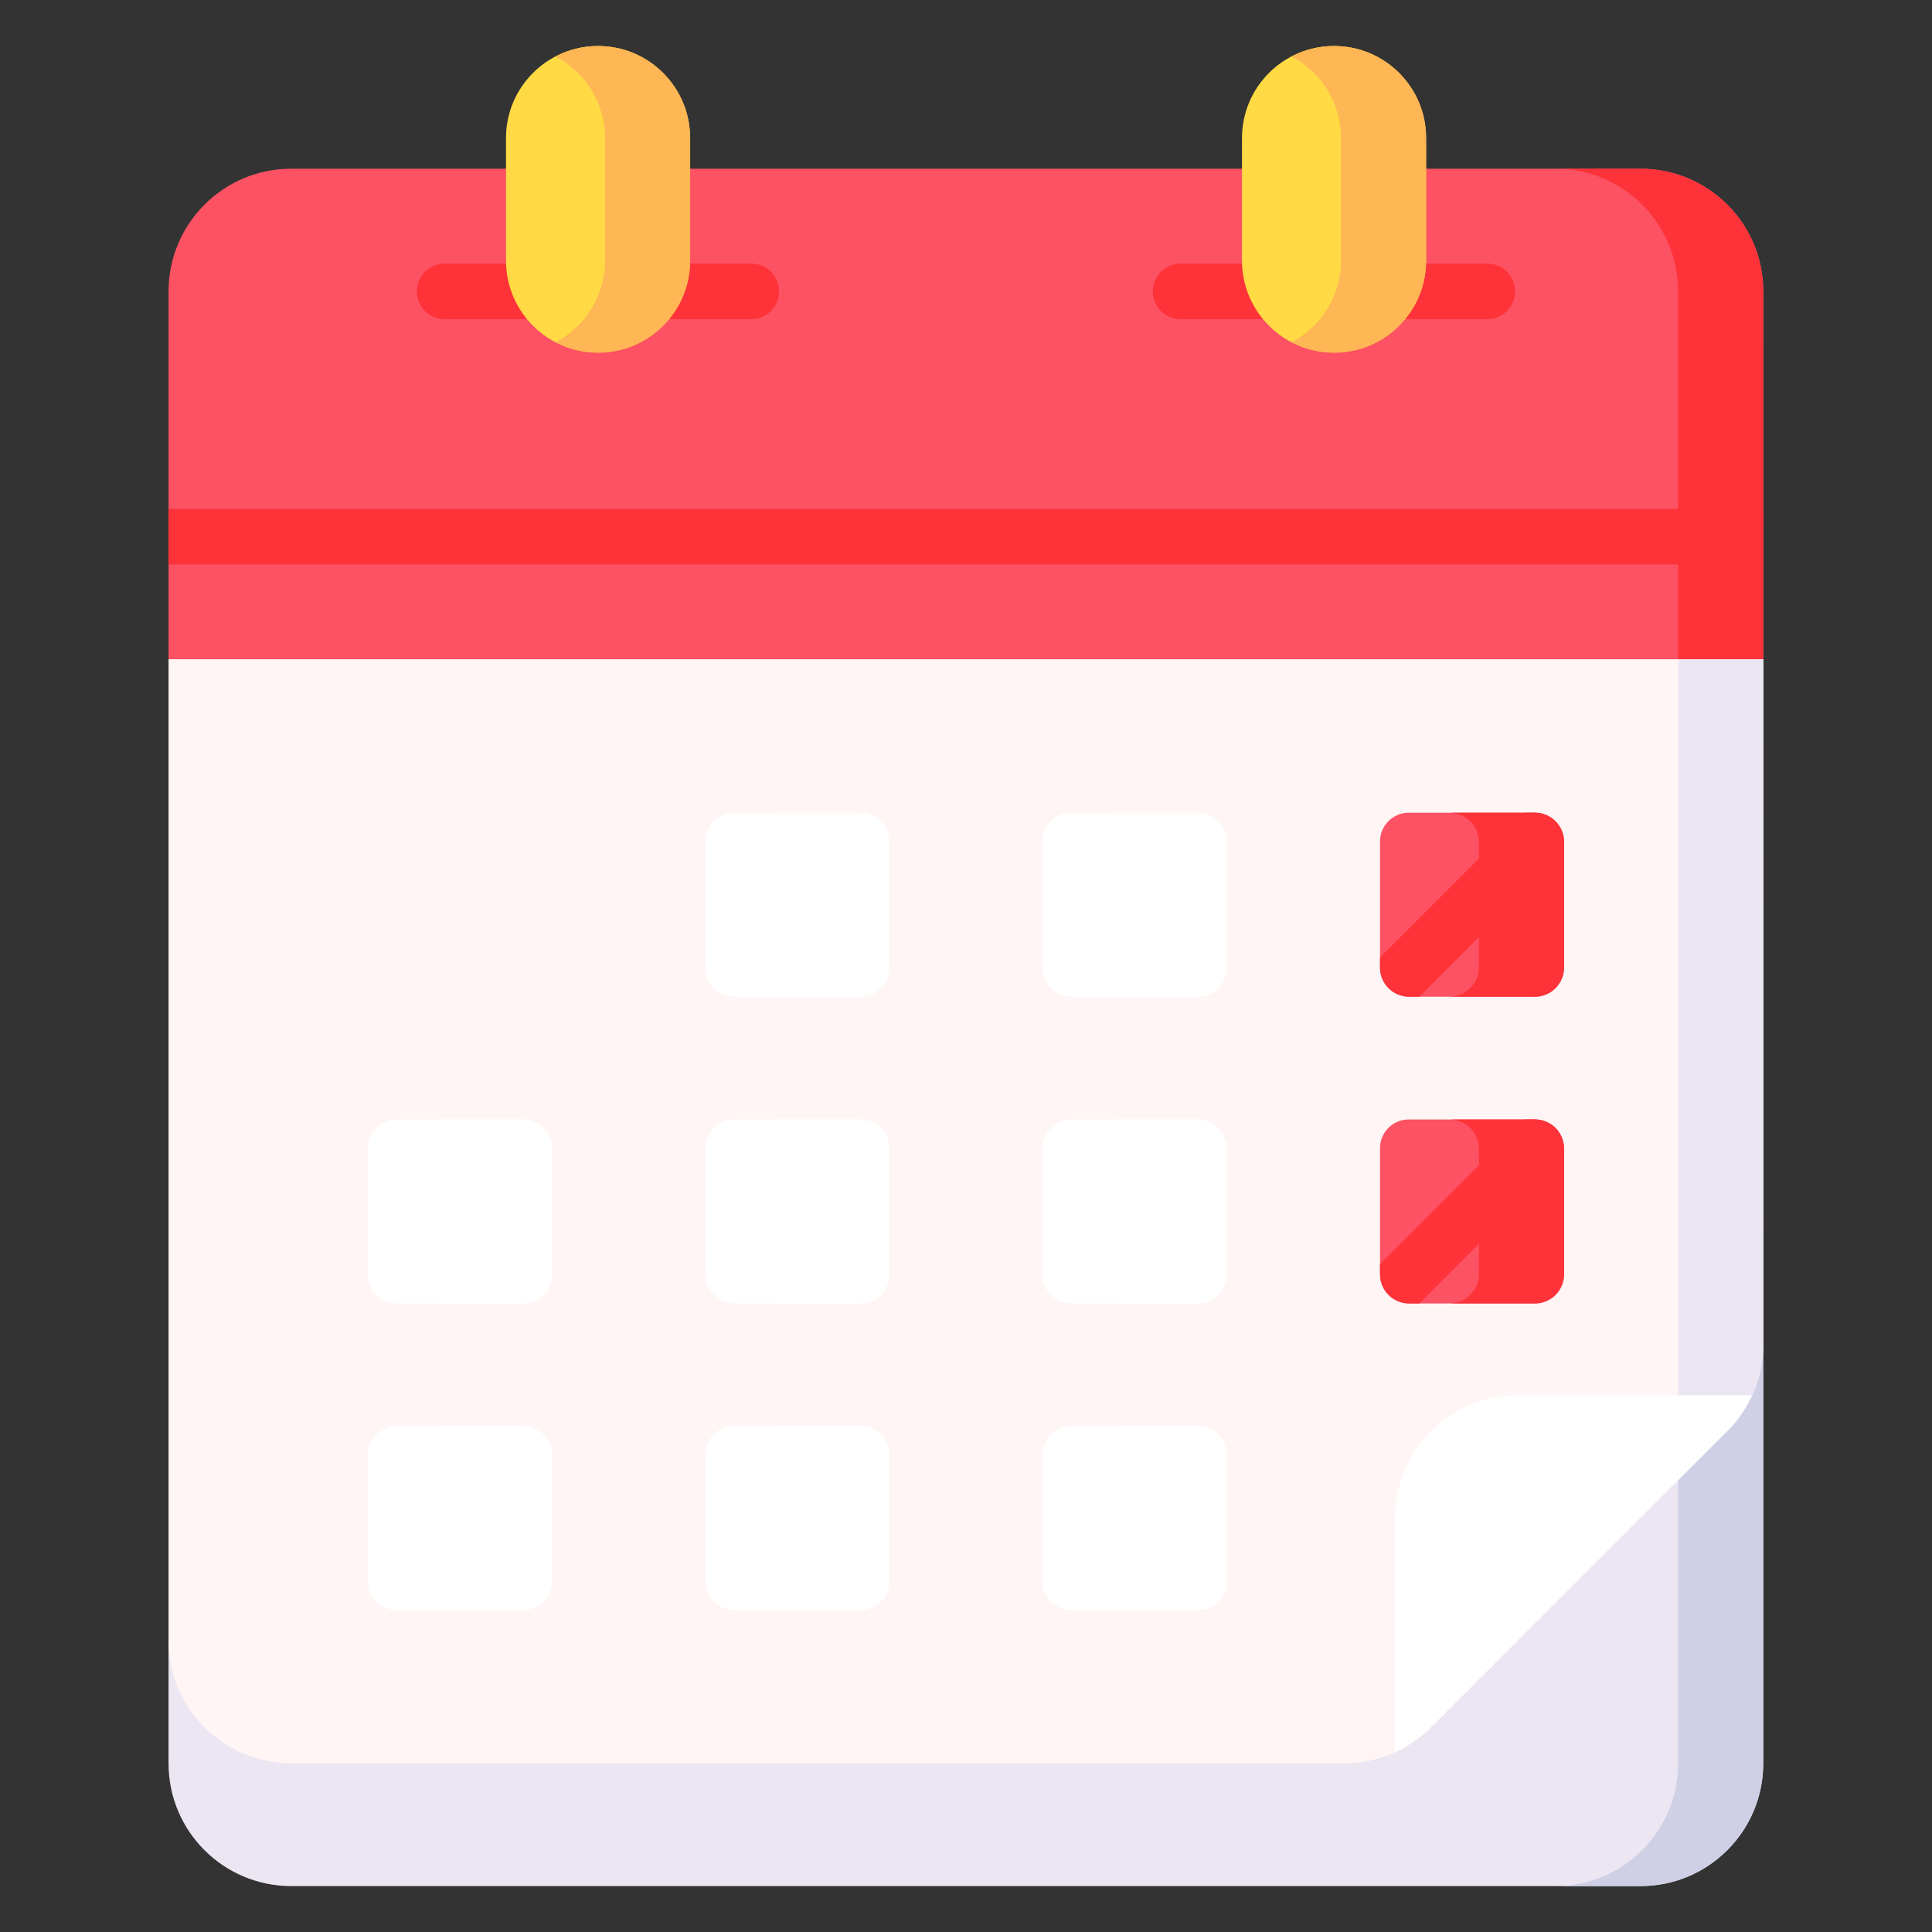
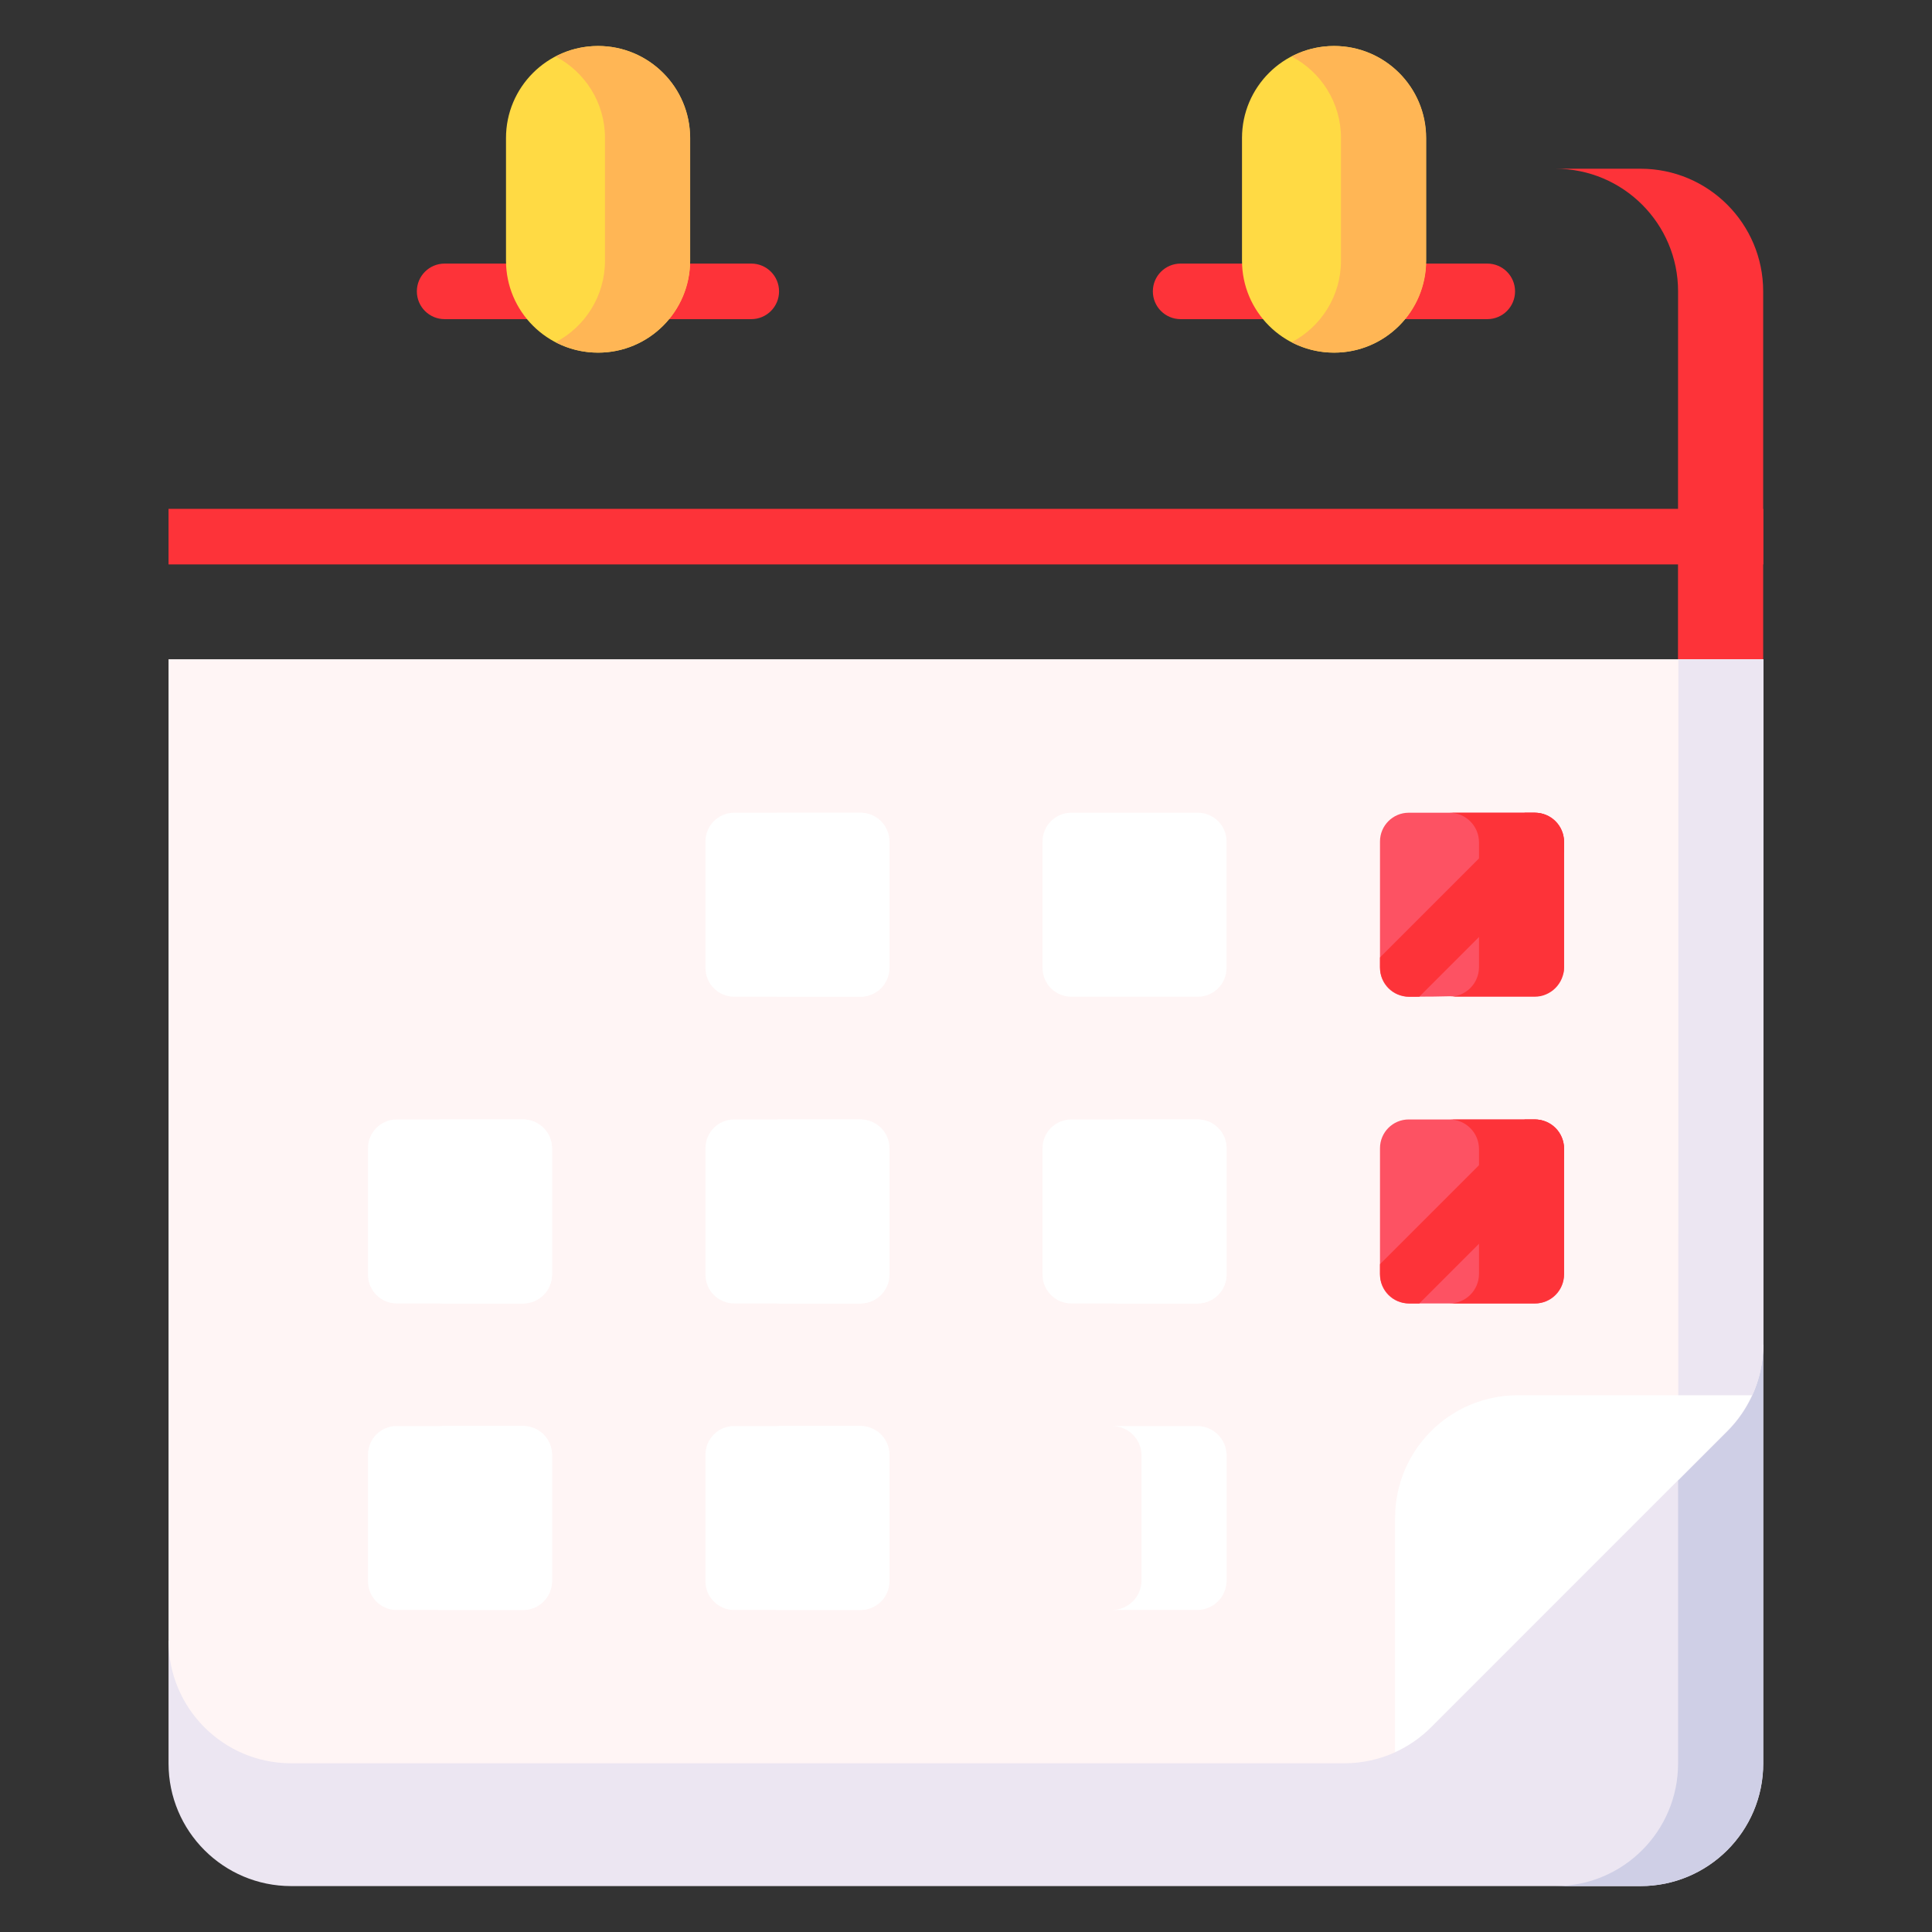
<svg xmlns="http://www.w3.org/2000/svg" width="21" height="21" viewBox="0 0 21 21" fill="none">
  <rect x="0" y="0" width="21" height="21" fill="#333333" stroke="none" />
  <g clip-path="url(#clip0_9595_119972)">
    <path d="M19.166 14.615V19.168C19.166 19.904 18.569 20.501 17.832 20.501H3.165C2.429 20.501 1.832 19.904 1.832 19.168V17.834L19.166 14.615Z" fill="#ECE6F2" />
    <path d="M18.24 14.787V19.168C18.24 19.904 17.643 20.501 16.906 20.501H17.831C18.567 20.501 19.165 19.904 19.165 19.168V14.615L18.24 14.787Z" fill="#CFCFE6" />
-     <path d="M19.166 7.167L19.167 3.167C19.167 2.431 18.57 1.834 17.833 1.834H3.165C2.429 1.834 1.832 2.431 1.832 3.167V7.167L10.5 8.09L19.166 7.167Z" fill="#FD5263" />
    <path d="M18.24 3.167L18.239 7.266L19.165 7.167L19.165 3.167C19.165 2.431 18.568 1.834 17.832 1.834H16.906C17.643 1.834 18.24 2.431 18.24 3.167Z" fill="#FD3339" />
    <path d="M16.541 16.362L19.046 15.166C19.124 14.994 19.166 14.806 19.166 14.614L19.166 7.166H1.832V17.833C1.832 18.569 2.429 19.166 3.165 19.166H14.614C14.806 19.166 14.994 19.124 15.166 19.046L16.541 16.362Z" fill="#FFF5F5" />
    <path d="M18.243 7.166L18.242 16.091L18.777 15.556C19.027 15.306 19.167 14.967 19.167 14.614L19.168 7.166H18.243Z" fill="#ECE6F2" />
    <path d="M1.832 5.531H19.166V6.135H1.832V5.531Z" fill="#FD3339" />
    <path d="M16.166 3.469H12.833C12.666 3.469 12.531 3.334 12.531 3.167C12.531 3 12.666 2.865 12.833 2.865H16.166C16.333 2.865 16.468 3 16.468 3.167C16.468 3.334 16.333 3.469 16.166 3.469Z" fill="#FD3339" />
    <path d="M15.5 1.5C15.5 0.948 15.052 0.5 14.5 0.5C13.948 0.5 13.5 0.948 13.5 1.5V2.833C13.5 3.386 13.948 3.833 14.5 3.833C15.052 3.833 15.5 3.386 15.5 2.833C15.5 2.577 15.5 1.756 15.5 1.5Z" fill="#FFDA44" />
    <path d="M14.502 0.5C14.335 0.5 14.178 0.541 14.039 0.614C14.358 0.781 14.576 1.115 14.576 1.5V2.833C14.576 3.219 14.358 3.553 14.039 3.72C14.178 3.792 14.335 3.833 14.502 3.833C15.054 3.833 15.502 3.386 15.502 2.833C15.502 2.577 15.502 1.756 15.502 1.5C15.502 0.948 15.054 0.5 14.502 0.5Z" fill="#FFB655" />
    <path d="M15.555 18.775L18.773 15.556C18.887 15.443 18.978 15.31 19.044 15.166H16.497C15.761 15.166 15.164 15.763 15.164 16.499V19.046C15.308 18.98 15.441 18.889 15.555 18.775Z" fill="white" />
    <path d="M8.166 3.469H4.833C4.666 3.469 4.531 3.334 4.531 3.167C4.531 3 4.666 2.865 4.833 2.865H8.166C8.333 2.865 8.468 3 8.468 3.167C8.468 3.334 8.333 3.469 8.166 3.469Z" fill="#FD3339" />
    <path d="M7.5 1.5C7.5 0.948 7.052 0.5 6.5 0.5C5.948 0.5 5.5 0.948 5.5 1.5V2.833C5.5 3.386 5.948 3.833 6.5 3.833C7.052 3.833 7.5 3.386 7.5 2.833C7.5 2.577 7.5 1.756 7.5 1.5Z" fill="#FFDA44" />
    <path d="M6.502 0.5C6.335 0.5 6.177 0.541 6.039 0.614C6.358 0.781 6.576 1.115 6.576 1.5V2.833C6.576 3.219 6.358 3.553 6.039 3.72C6.177 3.792 6.335 3.833 6.502 3.833C7.054 3.833 7.502 3.386 7.502 2.833C7.502 2.577 7.502 1.756 7.502 1.5C7.502 0.948 7.054 0.5 6.502 0.5Z" fill="#FFB655" />
-     <path d="M15.312 10.834H16.688C16.86 10.834 17 10.694 17 10.521V9.146C17 8.974 16.86 8.834 16.688 8.834H15.312C15.14 8.834 15 8.974 15 9.146V10.521C15 10.694 15.14 10.834 15.312 10.834Z" fill="#FD5263" />
+     <path d="M15.312 10.834C16.86 10.834 17 10.694 17 10.521V9.146C17 8.974 16.86 8.834 16.688 8.834H15.312C15.14 8.834 15 8.974 15 9.146V10.521C15 10.694 15.14 10.834 15.312 10.834Z" fill="#FD5263" />
    <path d="M15.312 14.168H16.688C16.86 14.168 17 14.028 17 13.855V12.48C17 12.308 16.86 12.168 16.688 12.168H15.312C15.14 12.168 15 12.308 15 12.48V13.855C15 14.028 15.14 14.168 15.312 14.168Z" fill="#FD5263" />
    <path d="M11.645 10.834H13.02C13.192 10.834 13.332 10.694 13.332 10.521V9.146C13.332 8.974 13.192 8.834 13.02 8.834H11.645C11.472 8.834 11.332 8.974 11.332 9.146V10.521C11.332 10.694 11.472 10.834 11.645 10.834Z" fill="white" />
    <path d="M11.645 14.168H13.02C13.192 14.168 13.332 14.028 13.332 13.855V12.48C13.332 12.308 13.192 12.168 13.02 12.168H11.645C11.472 12.168 11.332 12.308 11.332 12.48V13.855C11.332 14.028 11.472 14.168 11.645 14.168Z" fill="white" />
    <path d="M7.98 10.834H9.355C9.528 10.834 9.668 10.694 9.668 10.521V9.146C9.668 8.974 9.528 8.834 9.355 8.834H7.98C7.808 8.834 7.668 8.974 7.668 9.146V10.521C7.668 10.694 7.808 10.834 7.98 10.834Z" fill="white" />
    <path d="M7.98 14.168H9.355C9.528 14.168 9.668 14.028 9.668 13.855V12.48C9.668 12.308 9.528 12.168 9.355 12.168H7.98C7.808 12.168 7.668 12.308 7.668 12.48V13.855C7.668 14.028 7.808 14.168 7.98 14.168Z" fill="white" />
    <path d="M4.312 14.168H5.688C5.86 14.168 6 14.028 6 13.855V12.48C6 12.308 5.86 12.168 5.688 12.168H4.312C4.14 12.168 4 12.308 4 12.48V13.855C4 14.028 4.14 14.168 4.312 14.168Z" fill="white" />
-     <path d="M11.645 17.5H13.02C13.192 17.5 13.332 17.36 13.332 17.188V15.812C13.332 15.64 13.192 15.5 13.02 15.5H11.645C11.472 15.5 11.332 15.64 11.332 15.812V17.188C11.332 17.36 11.472 17.5 11.645 17.5Z" fill="white" />
    <path d="M7.98 17.5H9.355C9.528 17.5 9.668 17.36 9.668 17.188V15.812C9.668 15.64 9.528 15.5 9.355 15.5H7.98C7.808 15.5 7.668 15.64 7.668 15.812V17.188C7.668 17.36 7.808 17.5 7.98 17.5Z" fill="white" />
    <path d="M4.312 17.5H5.688C5.86 17.5 6 17.36 6 17.188V15.812C6 15.64 5.86 15.5 5.688 15.5H4.312C4.14 15.5 4 15.64 4 15.812V17.188C4 17.36 4.14 17.5 4.312 17.5Z" fill="white" />
    <path d="M16.68 8.834H15.754C15.932 8.834 16.076 8.978 16.076 9.156V10.512C16.076 10.69 15.932 10.834 15.754 10.834H16.68C16.857 10.834 17.001 10.69 17.001 10.512V9.156C17.001 8.978 16.857 8.834 16.68 8.834Z" fill="#FD3339" />
    <path d="M16.68 12.168H15.754C15.932 12.168 16.076 12.312 16.076 12.49V13.846C16.076 14.024 15.932 14.168 15.754 14.168H16.68C16.857 14.168 17.001 14.024 17.001 13.846V12.49C17.001 12.312 16.857 12.168 16.68 12.168Z" fill="#FD3339" />
-     <path d="M13.011 8.834H12.086C12.264 8.834 12.408 8.978 12.408 9.156V10.512C12.408 10.69 12.264 10.834 12.086 10.834H13.011C13.189 10.834 13.333 10.69 13.333 10.512V9.156C13.333 8.978 13.189 8.834 13.011 8.834Z" fill="white" />
    <path d="M13.011 12.168H12.086C12.264 12.168 12.408 12.312 12.408 12.49V13.846C12.408 14.024 12.264 14.168 12.086 14.168H13.011C13.189 14.168 13.333 14.024 13.333 13.846V12.49C13.333 12.312 13.189 12.168 13.011 12.168Z" fill="white" />
    <path d="M9.344 8.834H8.418C8.596 8.834 8.74 8.978 8.74 9.156V10.512C8.74 10.69 8.596 10.834 8.418 10.834H9.344C9.521 10.834 9.665 10.69 9.665 10.512V9.156C9.665 8.978 9.521 8.834 9.344 8.834Z" fill="white" />
    <path d="M9.344 12.168H8.418C8.596 12.168 8.74 12.312 8.74 12.49V13.846C8.74 14.024 8.596 14.168 8.418 14.168H9.344C9.521 14.168 9.665 14.024 9.665 13.846V12.49C9.665 12.312 9.521 12.168 9.344 12.168Z" fill="white" />
    <path d="M5.679 12.168H4.754C4.932 12.168 5.076 12.312 5.076 12.49V13.846C5.076 14.024 4.932 14.168 4.754 14.168H5.679C5.857 14.168 6.001 14.024 6.001 13.846V12.49C6.001 12.312 5.857 12.168 5.679 12.168Z" fill="white" />
    <path d="M13.011 15.5H12.086C12.264 15.5 12.408 15.644 12.408 15.822V17.178C12.408 17.356 12.264 17.5 12.086 17.5H13.011C13.189 17.5 13.333 17.356 13.333 17.178V15.822C13.333 15.644 13.189 15.5 13.011 15.5Z" fill="white" />
    <path d="M9.344 15.5H8.418C8.596 15.5 8.74 15.644 8.74 15.822V17.178C8.74 17.356 8.596 17.5 8.418 17.5H9.344C9.521 17.5 9.665 17.356 9.665 17.178V15.822C9.665 15.644 9.521 15.5 9.344 15.5Z" fill="white" />
    <path d="M5.679 15.5H4.754C4.932 15.5 5.076 15.644 5.076 15.822V17.178C5.076 17.356 4.932 17.5 4.754 17.5H5.679C5.857 17.5 6.001 17.356 6.001 17.178V15.822C6.001 15.644 5.857 15.5 5.679 15.5Z" fill="white" />
    <path d="M17 9.156C17 8.978 16.856 8.834 16.678 8.834H16.573L15 10.407V10.512C15 10.69 15.144 10.834 15.322 10.834H15.427L17 9.261V9.156Z" fill="#FD3339" />
    <path d="M17 12.49C17 12.312 16.856 12.168 16.678 12.168H16.573L15 13.741V13.846C15 14.024 15.144 14.168 15.322 14.168H15.427L17 12.595V12.49H17Z" fill="#FD3339" />
  </g>
  <defs>
    <clipPath id="clip0_9595_119972">
      <rect width="20" height="20" fill="white" transform="translate(0.5 0.5)" />
    </clipPath>
  </defs>
</svg>